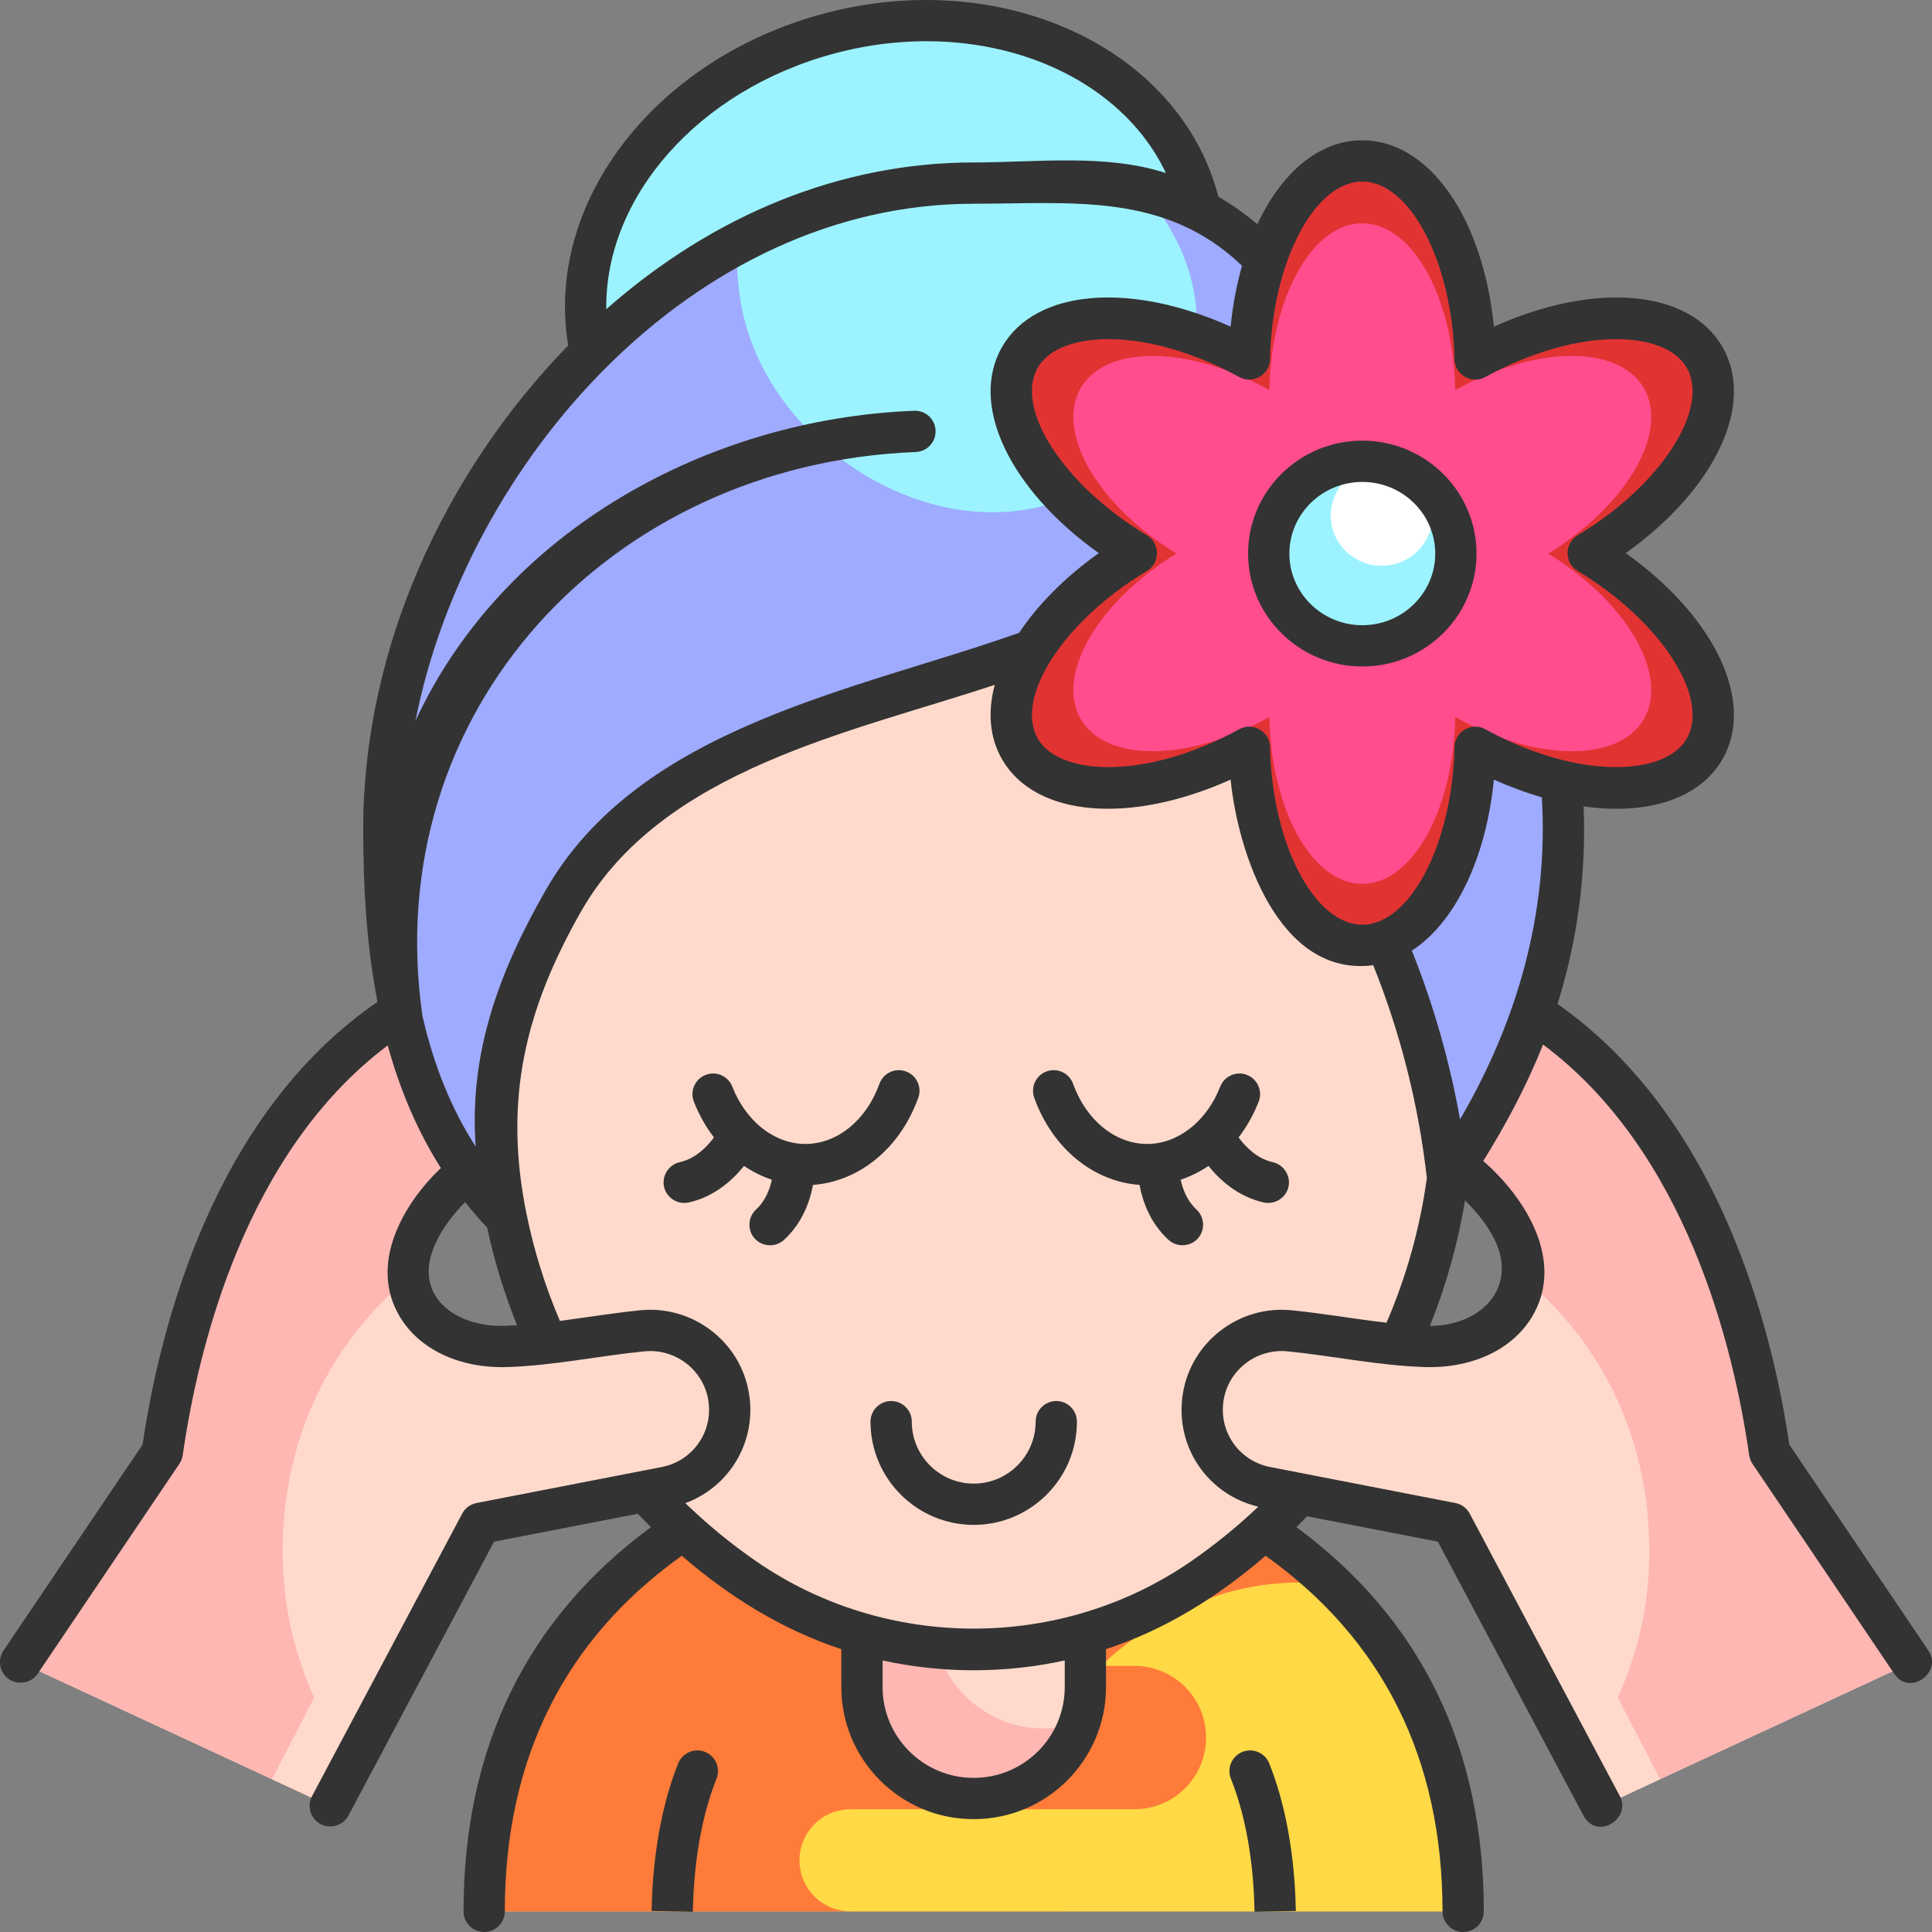
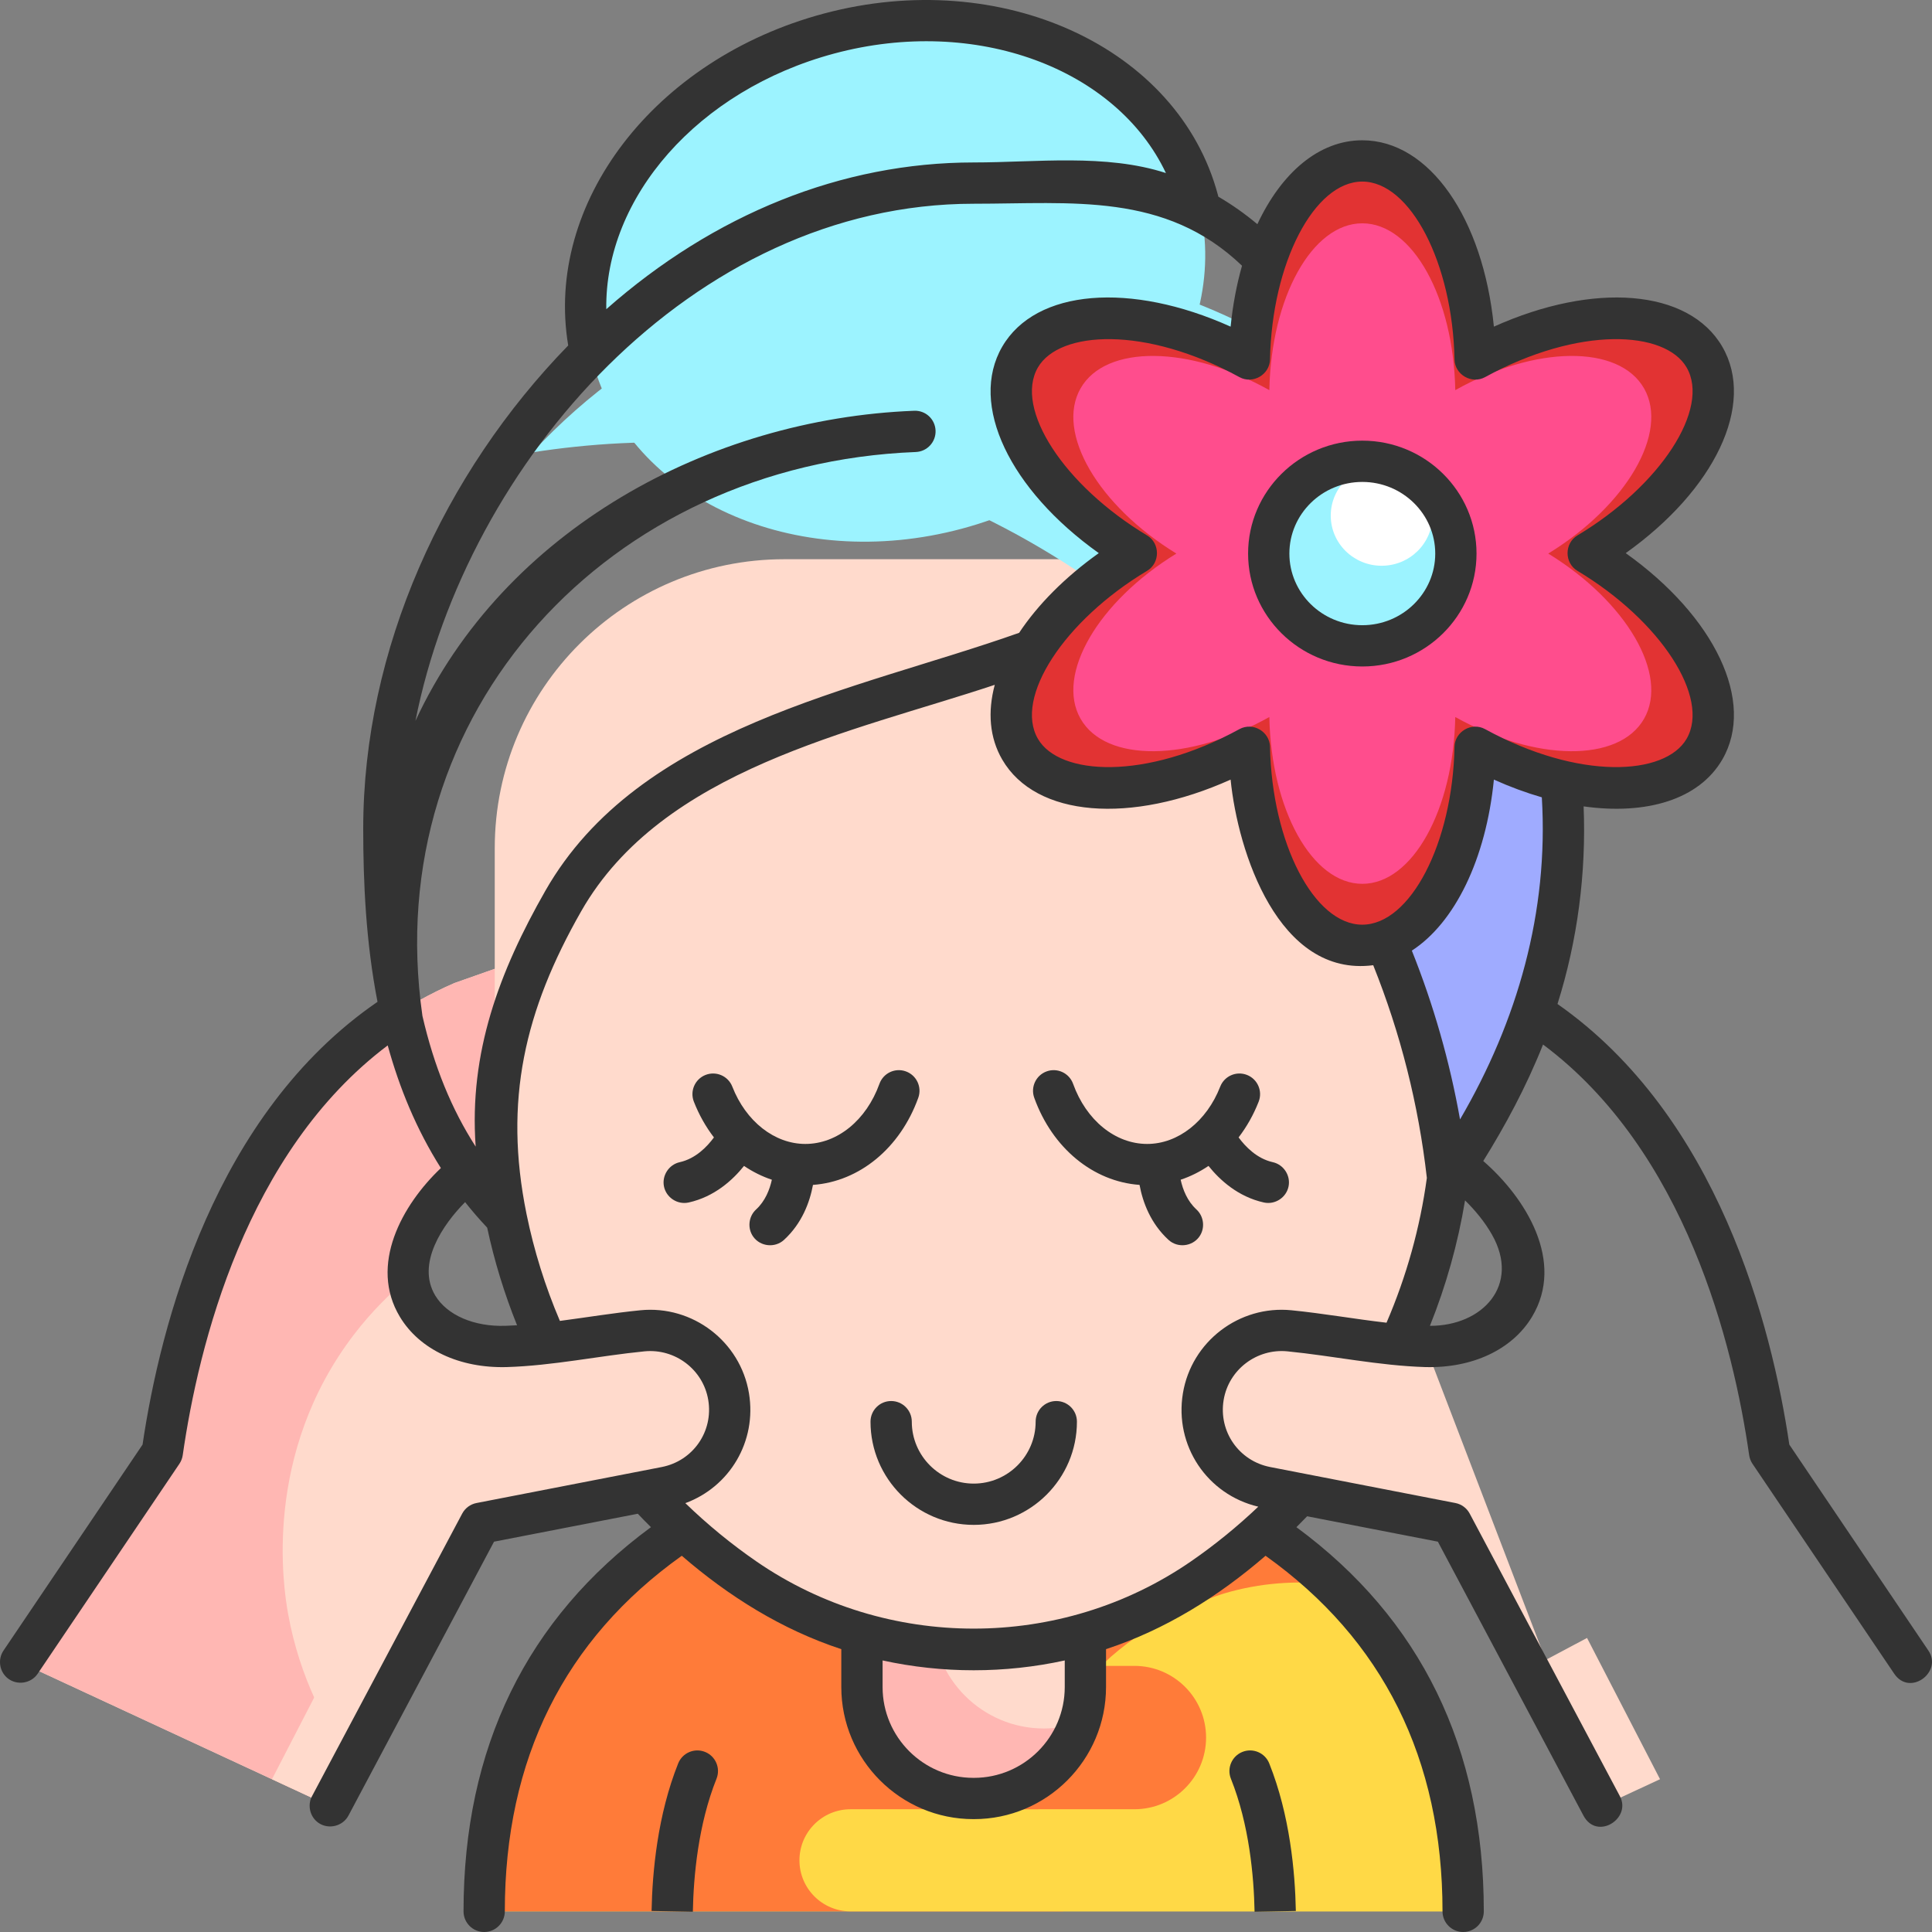
<svg xmlns="http://www.w3.org/2000/svg" id="Layer_1" enable-background="new 0 0 468 468" viewBox="0 0 468 468">
  <rect x="0" y="0" width="468" height="468" fill="#808080" stroke="none" />
  <g>
    <g>
      <g>
        <path d="m4.998 402.734 34.33-50.847c5.927-41.355 24.145-93.538 70.755-113.758 0 0 35.415-12.469 58.008-20.452 10.231-3.615 21.479 1.56 25.428 11.772 4.008 10.364-1.201 22.009-11.599 25.929l-57.375 21.633c-5.78 2.38-16.492 9.43-22.322 19.703-9.593 16.902 2.732 30.085 20.403 29.543 10.957-.336 22.158-2.71 33.005-3.788 10.082-1.002 19.223 5.952 20.879 15.948 1.698 10.245-5.068 19.981-15.262 21.961l-44.859 8.716-36.381 68.452" fill="#ffdacc" />
        <path d="m193.52 229.449c-3.949-10.212-15.197-15.387-25.427-11.772-22.594 7.983-58.008 20.452-58.008 20.452-46.61 20.22-64.828 72.404-70.755 113.758l-34.33 50.847 75.01 34.813 5.49-10.33c-6.249-8.523-12.906-20.671-15.72-36.326-1.138-6.332-6.238-38.774 16.102-67.797 4.08-5.301 8.511-9.734 13.066-13.469-.338-3.883.634-8.254 3.277-12.911 5.831-10.273 16.543-17.323 22.322-19.703l57.375-21.633c10.397-3.92 15.606-15.564 11.598-25.929z" fill="#ffb7b3" />
        <path d="m65.879 430.99 14.129 6.557 17.682-33.269-14.13-7.509z" fill="#ffdacc" />
      </g>
      <g>
-         <path d="m463.002 402.734-34.33-50.847c-5.927-41.355-24.145-93.538-70.755-113.758 0 0-35.415-12.469-58.008-20.452-10.231-3.615-21.479 1.56-25.428 11.772-4.008 10.364 1.201 22.009 11.599 25.929l57.375 21.633c5.78 2.38 16.492 9.43 22.322 19.703 9.593 16.902-2.732 30.085-20.403 29.543-10.957-.336-22.158-2.71-33.005-3.788-10.082-1.002-19.223 5.952-20.879 15.948-1.698 10.245 5.068 19.981 15.262 21.961l44.859 8.716 36.381 68.452" fill="#ffdacc" />
-         <path d="m274.48 229.449c3.949-10.212 15.197-15.387 25.427-11.772 22.594 7.983 58.008 20.452 58.008 20.452 46.61 20.22 64.828 72.404 70.755 113.758l34.33 50.847-75.01 34.813-5.49-10.33c6.249-8.523 12.906-20.671 15.72-36.326 1.138-6.332 6.238-38.774-16.102-67.797-4.08-5.301-8.511-9.734-13.066-13.469.338-3.883-.634-8.254-3.277-12.911-5.831-10.273-16.543-17.323-22.322-19.703l-57.375-21.633c-10.397-3.92-15.606-15.564-11.598-25.929z" fill="#ffb7b3" />
        <path d="m402.121 430.99-14.129 6.557-17.682-33.269 14.13-7.509z" fill="#ffdacc" />
      </g>
      <g>
        <g>
          <g>
            <path d="m354.17 463c0-107.51-118.301-117.444-118.301-117.444s-118.301 9.934-118.301 117.444" fill="#ffd946" />
            <path d="m251.859 432.505c4.265-34.031 42.349-45.838 44.916-46.589 8.385-2.452 17.099-3.12 25.695-2.141-35.042-33.88-86.601-38.219-86.601-38.219s-118.301 9.934-118.301 117.444h139.986c-4.884-9.506-7.001-20.074-5.695-30.495z" fill="#ff7b39" />
            <path d="m351.856 438.265h-145.829c-6.833 0-12.373 5.537-12.373 12.367 0 6.83 5.54 12.367 12.373 12.367h148.143c0-8.901-.826-17.12-2.314-24.734z" fill="#ffd946" />
            <path d="m274.79 438.265h-48.771v-34.73h48.771c9.59 0 17.365 7.775 17.365 17.365 0 9.591-7.774 17.365-17.365 17.365z" fill="#ff7b39" />
            <g fill="#333">
              <path d="m170.781 424.375c-2.563-1.025-5.474.222-6.5 2.784-5.004 12.506-6.267 26.342-6.445 35.746l9.998.189c.162-8.571 1.288-21.119 5.732-32.223 1.026-2.562-.221-5.471-2.785-6.496z" />
              <path d="m307.456 427.159c-1.026-2.563-3.937-3.808-6.5-2.784-2.564 1.025-3.811 3.934-2.786 6.497 4.444 11.104 5.57 23.652 5.732 32.223l9.998-.189c-.176-9.405-1.439-23.241-6.444-35.747z" />
            </g>
          </g>
          <g>
            <path d="m235.869 435.695c-14.912 0-27-12.088-27-27v-59.535h54v59.535c0 14.911-12.088 27-27 27z" fill="#ffdacc" />
            <path d="m252.869 418.702c-14.912 0-27-12.083-27-26.988v-42.554h-17v59.547c0 14.905 12.088 26.988 27 26.988 11.906 0 22.004-7.706 25.595-18.397-2.701.906-5.589 1.404-8.595 1.404z" fill="#ffb7b3" />
          </g>
        </g>
        <g>
          <g>
            <path d="m291.301 382.375c-33.364 22.985-77.5 22.985-110.864 0-37.94-26.138-60.59-69.203-60.59-115.204v-61.71c0-38.66 31.412-70 70.161-70h91.722c38.749 0 70.161 31.34 70.161 70v61.71c0 46.001-22.65 89.066-60.59 115.204z" fill="#ffdacc" />
          </g>
          <g fill="#333">
            <path d="m235.869 369.381c-13.785 0-25-11.215-25-25 0-2.762 2.238-5 5-5s5 2.238 5 5c0 8.271 6.729 15 15 15s15-6.729 15-15c0-2.762 2.238-5 5-5s5 2.238 5 5c0 13.785-11.215 25-25 25z" />
            <g>
              <path d="m219.43 259.527c-2.599-.939-5.463.412-6.398 3.011-3.186 8.849-10.23 14.566-17.947 14.566-7.457 0-14.401-5.448-17.691-13.88-1.003-2.572-3.903-3.842-6.476-2.841-2.572 1.004-3.845 3.903-2.841 6.476 1.252 3.209 2.907 6.113 4.863 8.666-1.615 2.203-4.409 5.136-8.29 5.999-2.609.579-4.328 3.204-3.823 5.827.526 2.729 3.276 4.538 5.993 3.935 6.258-1.391 10.676-5.444 13.41-8.858 2.113 1.425 4.374 2.556 6.743 3.343-.524 2.389-1.604 5.173-3.825 7.21-1.85 1.696-2.143 4.6-.662 6.628 1.734 2.377 5.254 2.731 7.422.741 4.356-3.996 6.241-9.11 7.025-13.326 11.232-.807 21.117-8.9 25.507-21.099.936-2.599-.411-5.463-3.01-6.398z" />
              <path d="m308.322 281.523c-3.872-.86-6.667-3.794-8.288-6.002 1.956-2.552 3.609-5.455 4.861-8.662 1.004-2.572-.269-5.472-2.841-6.476-2.573-1.002-5.472.268-6.476 2.841-3.289 8.432-10.233 13.88-17.691 13.88-7.718 0-14.762-5.717-17.947-14.566-.936-2.6-3.801-3.949-6.398-3.011-2.599.935-3.946 3.799-3.011 6.398 4.39 12.2 14.275 20.293 25.507 21.099.785 4.216 2.669 9.33 7.025 13.326 2.168 1.99 5.688 1.635 7.422-.741 1.481-2.029 1.187-4.932-.662-6.628-2.221-2.038-3.301-4.821-3.825-7.21 2.369-.787 4.629-1.918 6.743-3.343 2.733 3.414 7.152 7.467 13.41 8.858 2.717.601 5.466-1.204 5.993-3.935.507-2.624-1.212-5.248-3.822-5.828z" />
            </g>
          </g>
          <g>
            <path d="m290.194 48.482c8.878 33.116-16.739 68.751-57.217 79.591s-80.488-7.217-89.366-40.333 16.739-68.751 57.217-79.591 80.488 7.216 89.366 40.333z" fill="#9cf3ff" />
            <g>
              <g>
                <path d="m320.641 90.135c-23.714-16.844-53.032-26.807-84.772-26.807-42.525 0-80.703 17.88-106.875 46.243 26.807-4.179 61.18-4.241 96.604 10.099 65.061 26.338 116.483 87.785 125.092 165.759 16.847-25.486 28.049-50.789 28.049-84.659 0-45.373-22.859-85.605-58.098-110.635z" fill="#9cf3ff" />
                <path d="m378.739 200.77c0-44.188-21.685-83.493-55.366-108.636 22.438 26.922 28.132 60.402 16.412 83.408-4.826 9.475-12.26 16.495-20.483 21.697 16.582 25.556 27.769 55.412 31.388 88.189 16.847-25.486 28.049-50.788 28.049-84.658z" fill="#9fabff" />
              </g>
              <g>
-                 <path d="m136.455 218.275c35.467-62.161 155.63-44.293 180.826-114.813 10.715-29.99-23.572-59.331-50.533-59.156-9.848.064-20.096.064-30.879.064-78.905 0-142.87 80.493-142.87 156.4 0 36.474 5.549 69.625 29.648 94.23-9.295-36.098 4.335-60.122 13.808-76.725z" fill="#9cf3ff" />
-                 <path d="m275.79 45.27c9.612 10.084 14.822 22.852 13.995 35.357-1.305 19.737-17.372 35.042-33.051 40.678-29.001 10.425-63.789-9.676-74.577-38.136-3.227-8.513-3.948-16.835-3.45-24.218-50.448 26.596-85.707 85.466-85.707 141.819 0 36.474 5.549 69.625 29.648 94.23-9.295-36.098 4.335-60.122 13.808-76.725 35.467-62.161 155.63-44.293 180.826-114.813 9.542-26.71-16.611-52.904-41.492-58.192z" fill="#9fabff" />
-               </g>
+                 </g>
            </g>
          </g>
        </g>
      </g>
    </g>
    <g>
      <path d="m122.626 326.258c10.957-.336 22.158-2.71 33.005-3.788 10.082-1.002 19.223 5.952 20.879 15.948 1.698 10.245-5.068 19.981-15.262 21.961l-44.859 8.716-36.381 68.452" fill="#ffdacc" />
    </g>
    <g>
      <path d="m345.374 326.258c-10.957-.336-22.158-2.71-33.005-3.788-10.082-1.002-19.223 5.952-20.879 15.948-1.698 10.245 5.068 19.981 15.262 21.961l44.859 8.716 36.381 68.452" fill="#ffdacc" />
    </g>
    <g>
      <path d="m384.693 134.095c22.998-13.786 35.583-34.794 28.193-47.5s-32.012-12.391-55.539.485c-.529-26.662-12.566-47.985-27.346-47.985-14.781 0-26.817 21.323-27.346 47.985-23.527-12.877-48.149-13.191-55.539-.485s5.195 33.714 28.193 47.5c-22.998 13.786-35.583 34.794-28.193 47.5s32.012 12.391 55.539-.485c.529 26.662 12.566 47.985 27.346 47.985s26.817-21.323 27.346-47.985c23.527 12.877 48.149 13.191 55.539.485s-5.195-33.715-28.193-47.5z" fill="#e23333" />
      <path d="m375.041 134.095c18.94-11.609 29.304-29.3 23.218-40s-26.363-10.435-45.738.409c-.435-22.453-10.348-40.409-22.52-40.409s-22.085 17.956-22.52 40.409c-19.375-10.844-39.652-11.108-45.738-.409-6.086 10.7 4.278 28.391 23.218 40-18.94 11.609-29.304 29.3-23.218 40s26.363 10.435 45.738-.409c.435 22.453 10.348 40.409 22.52 40.409s22.085-17.956 22.52-40.409c19.375 10.844 39.652 11.108 45.738.409 6.086-10.7-4.278-28.391-23.218-40z" fill="#ff4d8d" />
      <ellipse cx="330.001" cy="134.095" fill="#9cf3ff" rx="22.667" ry="22.353" />
      <ellipse cx="334.678" cy="124.894" fill="#fff" rx="12.323" ry="12.152" />
      <path d="m330.001 161.447c-15.256 0-27.667-12.271-27.667-27.353s12.411-27.353 27.667-27.353 27.667 12.271 27.667 27.353-12.411 27.353-27.667 27.353zm0-44.705c-9.741 0-17.667 7.784-17.667 17.353s7.926 17.353 17.667 17.353 17.667-7.784 17.667-17.353-7.926-17.353-17.667-17.353z" fill="#333" />
    </g>
    <path d="m467.132 399.839-33.691-49.903c-4.294-28.956-17.261-79.506-56.16-106.733 4.862-15.4 6.982-31.736 6.329-47.866 15.269 2.135 27.966-1.676 33.585-11.334 8.15-14.014-1.838-34.664-23.385-50.016 21.546-15.352 31.534-36.001 23.385-50.016-8.143-14.001-31.156-15.715-55.32-4.846-2.608-26.216-15.609-45.142-31.888-45.142-10.448 0-19.54 7.805-25.407 20.322-2.967-2.489-6.142-4.732-9.455-6.668-.04-.156-.074-.312-.116-.467-9.576-35.727-52.407-55.404-95.489-43.87-41.029 10.989-67.656 45.924-61.878 80.384-30.13 30.931-49.657 73.558-49.657 117.076 0 12.995.643 27.444 3.461 41.922-39.472 27.091-52.588 78.075-56.914 107.255l-33.69 49.902c-1.436 2.126-.992 5.08 1.006 6.688 2.252 1.813 5.664 1.303 7.282-1.093l34.33-50.85c.423-.626.698-1.341.806-2.089 3.801-26.523 15.293-73.396 49.651-99.258 2.821 10.235 6.926 20.309 12.882 29.709-9.412 8.93-17.485 23.507-9.923 36.05 4.802 7.963 14.494 12.476 25.892 12.159 11.212-.344 22.209-2.704 33.345-3.811 7.453-.73 14.234 4.439 15.453 11.79 1.264 7.63-3.692 14.762-11.284 16.237l-44.859 8.716c-1.48.288-2.753 1.23-3.461 2.562l-36.381 68.455c-1.181 2.222-.482 5.066 1.601 6.48 2.431 1.651 5.852.804 7.229-1.787l35.262-66.348 34.827-6.767c1.043 1.103 2.107 2.183 3.183 3.252-30.125 22.172-45.398 53.445-45.398 93.065 0 2.762 2.238 5 5 5s5-2.238 5-5c0-36.899 14.421-65.856 42.869-86.135 11.403 9.857 24.271 17.899 38.641 22.621v9.172c0 17.645 14.356 32.001 32 32.001h.125c17.645 0 32-14.356 32-32.001v-9.173c14.373-4.723 27.236-12.767 38.639-22.622 28.448 20.277 42.87 49.235 42.87 86.136 0 2.762 2.238 5 5 5s5-2.238 5-5c0-39.617-15.271-70.889-45.389-93.059.876-.87 1.741-1.752 2.594-2.644l31.668 6.153 35.262 66.348c3.255 6.125 11.715.736 8.83-4.694l-36.381-68.455c-.708-1.332-1.98-2.274-3.461-2.562l-44.86-8.716c-7.591-1.475-12.547-8.607-11.283-16.237 1.219-7.351 8.003-12.517 15.453-11.79 11.136 1.107 22.133 3.467 33.345 3.811 11.401.314 21.09-4.195 25.892-12.159 8.08-13.401-1.52-28.835-11.802-37.756 5.25-8.454 10.328-17.768 14.483-28.218 34.588 25.827 46.121 72.915 49.928 99.474.107.748.383 1.463.806 2.089l34.33 50.85c3.784 5.605 11.797-.399 8.288-5.594zm-265.023-386.879c34.353-9.202 68.338 3.66 80.319 28.959-14.584-4.742-31.486-2.567-46.572-2.567-31.906 0-62.856 12.489-88.99 35.546-.401-26.986 22.13-53.07 55.243-61.938zm-99.783 233.115c-10.57-73.79 45.405-133.685 119.501-136.581 2.76-.107 4.909-2.432 4.801-5.192-.108-2.759-2.398-4.915-5.191-4.801-49.694 1.943-99.335 28.865-120.8 75.118 12.41-62.641 67.11-125.267 135.22-125.267 23.787 0 46.383-2.842 65.005 15.017-1.296 4.567-2.24 9.512-2.761 14.755-24.163-10.872-47.178-9.156-55.32 4.846-8.149 14.014 1.839 34.664 23.385 50.016-8.254 5.881-14.804 12.54-19.296 19.305-39.567 14.023-92.039 22.654-114.77 62.496-11.16 19.564-18.522 39.194-16.873 61.964-5.836-9.062-10.087-19.438-12.901-31.676zm20.134 75.084c-7.603.261-14.154-2.571-17.022-7.326-4.677-7.759 1.905-17.271 7.226-22.636 1.673 2.106 3.444 4.172 5.347 6.179 1.719 8.043 4.138 15.937 7.237 23.649-.934.058-1.865.106-2.788.134zm135.459 87.499c0 12.131-9.869 22.001-22 22.001h-.125c-12.131 0-22-9.87-22-22.001v-6.439c14.482 3.173 29.643 3.173 44.125 0zm77.947-88.251c-7.688-.881-15.314-2.248-23.016-3.013-12.67-1.266-24.231 7.572-26.307 20.106-2.1 12.678 5.872 24.545 18.256 27.472-5.105 4.848-10.573 9.302-16.349 13.282-31.46 21.674-73.734 21.672-105.19 0-6.112-4.211-11.883-8.953-17.245-14.139 10.734-3.949 17.348-14.938 15.413-26.616-2.077-12.534-13.645-21.368-26.307-20.106-6.525.648-12.996 1.727-19.495 2.578-3.578-8.388-6.269-17.019-8.071-25.836-.006-.038-.016-.075-.023-.113-5.574-27.388-.432-49.295 13.251-73.279 19.653-34.447 65.627-43.346 100.183-54.853-1.753 6.556-1.271 12.809 1.813 18.112 8.144 14.001 31.158 15.717 55.32 4.846 1.732 17.403 11.544 47.932 34.545 44.962 6.605 16.461 10.974 33.768 12.992 51.522-1.643 12.074-4.937 23.849-9.77 35.075zm25.548-21.326c6.94 12.225-2.28 22.118-15.037 22.085 3.93-9.773 6.792-19.995 8.51-30.387 2.497 2.444 4.8 5.258 6.527 8.302zm-7.742-27.915c-2.492-14.019-6.399-27.712-11.673-40.89 10.374-6.738 17.953-22.095 19.876-41.428 3.92 1.764 7.809 3.191 11.611 4.293 1.676 27.753-5.887 54.171-19.814 78.025zm6.062-94.549c-3.237-1.777-7.327.598-7.399 4.287-.463 23.354-10.696 43.086-22.347 43.086s-21.884-19.731-22.347-43.086c-.072-3.69-4.164-6.061-7.399-4.287-22.773 12.463-43.626 11.282-48.817 2.358-5.809-9.988 6.3-28.626 26.442-40.7 3.185-1.908 3.185-6.668 0-8.577-20.141-12.075-32.25-30.712-26.442-40.7 5.189-8.925 26.046-10.106 48.817 2.358 3.238 1.775 7.327-.597 7.399-4.287.463-23.354 10.696-43.086 22.347-43.086s21.884 19.731 22.347 43.086c.072 3.69 4.162 6.062 7.399 4.287 22.773-12.463 43.626-11.282 48.817-2.358 5.809 9.988-6.301 28.625-26.442 40.7-3.185 1.908-3.185 6.668 0 8.577 20.142 12.074 32.25 30.712 26.442 40.7-5.191 8.923-26.048 10.103-48.817-2.358z" fill="#333" />
  </g>
  <g />
  <g />
  <g />
  <g />
  <g />
  <g />
  <g />
  <g />
  <g />
  <g />
  <g />
  <g />
  <g />
  <g />
  <g />
</svg>